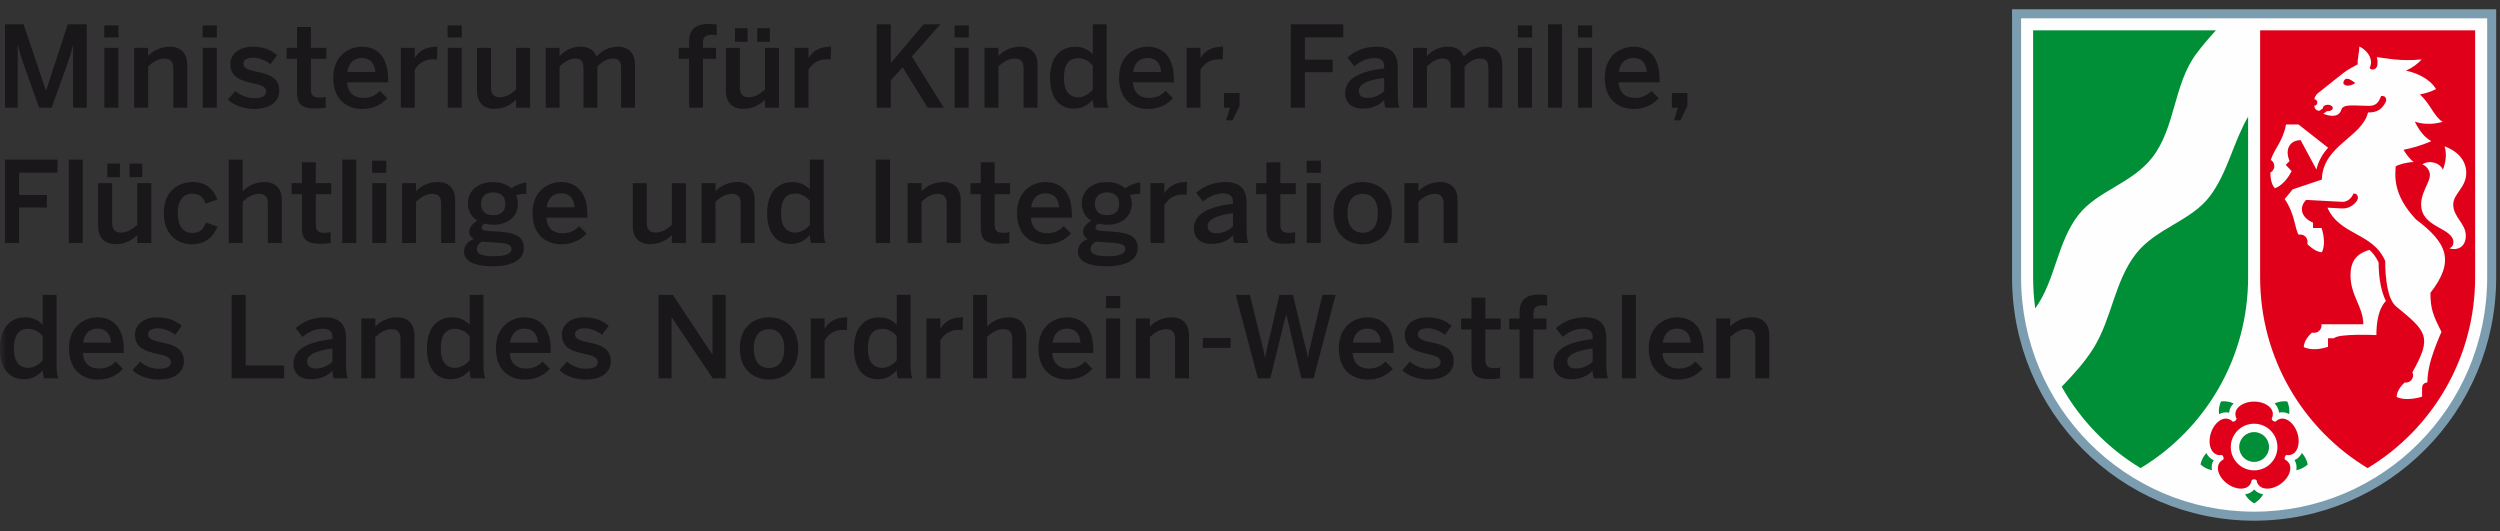
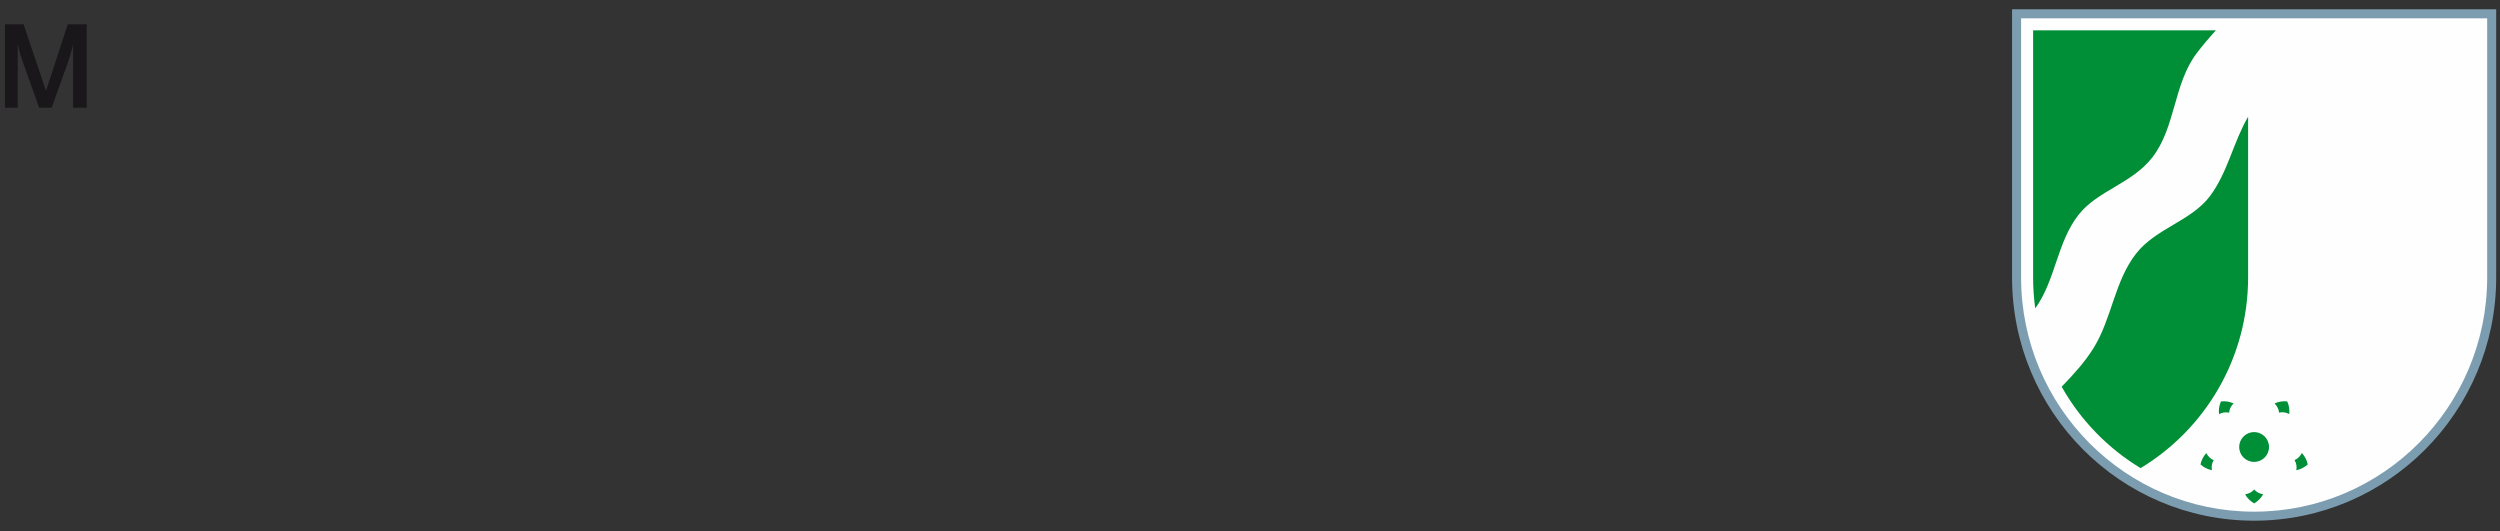
<svg xmlns="http://www.w3.org/2000/svg" xmlns:xlink="http://www.w3.org/1999/xlink" width="193" height="41" viewBox="0 0 193 41">
  <rect x="0" y="0" width="193" height="41" fill="#333333" stroke="none" />
  <defs>
-     <polygon id="nrw_ministerium-a" points="0 89.37 192.706 89.37 192.706 0 0 0" />
-   </defs>
+     </defs>
  <g fill="none" fill-rule="evenodd" transform="translate(0 -35)">
    <path fill="#FEFEFE" d="M174.018,75.012 C163.802,75.012 155.516,66.684 155.516,56.414 L155.516,35.902 L192.52,35.902 L192.52,56.414 C192.52,66.684 184.234,75.012 174.018,75.012" />
    <path fill="#7C9DB0" d="M192.706,35.717 L192.706,56.413 C192.706,66.785 184.338,75.197 174.018,75.197 C163.7,75.197 155.33,66.785 155.33,56.413 L155.33,35.717 L192.706,35.717 Z M192.01,56.413 C192.01,66.405 183.948,74.501 174.018,74.501 C164.088,74.501 156.028,66.405 156.028,56.413 L156.028,36.413 L192.01,36.413 L192.01,56.413 Z" />
    <path fill="#008F36" d="M174.718,73.158 C174.552,73.452 174.31,73.696 174.018,73.862 C173.728,73.696 173.486,73.454 173.32,73.162 C173.594,73.12 173.842,73.006 174.022,72.788 C174.2,72.998 174.446,73.114 174.718,73.158 L174.718,73.158 Z M170.76,71.3 C170.432,71.234 170.126,71.08 169.878,70.854 C169.946,70.526 170.102,70.222 170.328,69.976 C170.452,70.22 170.636,70.42 170.896,70.524 C170.748,70.762 170.716,71.03 170.76,71.3 L170.76,71.3 Z M171.308,66.97 C171.268,66.634 171.322,66.294 171.46,65.988 C171.794,65.952 172.13,66.006 172.436,66.144 C172.238,66.338 172.106,66.578 172.09,66.86 C171.82,66.794 171.554,66.844 171.308,66.97 L171.308,66.97 Z M175.598,66.146 C175.902,66.006 176.242,65.952 176.576,65.988 C176.714,66.294 176.768,66.632 176.728,66.964 C176.484,66.838 176.216,66.786 175.942,66.856 C175.922,66.58 175.79,66.342 175.598,66.146 L175.598,66.146 Z M177.704,69.972 C177.932,70.218 178.09,70.524 178.158,70.854 C177.91,71.08 177.604,71.234 177.276,71.302 C177.322,71.03 177.288,70.758 177.138,70.52 C177.392,70.414 177.578,70.216 177.704,69.972 L177.704,69.972 Z M174.018,70.66 C173.382,70.66 172.866,70.146 172.866,69.51 C172.866,68.874 173.382,68.358 174.018,68.358 C174.654,68.358 175.168,68.874 175.168,69.51 C175.168,70.146 174.654,70.66 174.018,70.66 L174.018,70.66 Z M156.956,37.342 L171.07,37.342 C170.546,37.918 170.034,38.508 169.566,39.134 C167.788,41.508 167.962,44.822 166.166,47.144 C164.596,49.176 161.934,49.706 160.464,51.582 C158.798,53.71 158.69,56.632 157.12,58.808 C157.012,58.024 156.956,57.226 156.956,56.414 L156.956,37.342 Z M173.554,44.008 L173.554,56.414 C173.554,62.67 170.224,68.14 165.254,71.138 C162.724,69.61 160.618,67.442 159.162,64.856 C160.064,63.916 160.948,62.962 161.638,61.844 C163.038,59.572 163.248,56.694 164.908,54.576 C166.446,52.614 169.16,52.07 170.606,50.142 C171.984,48.304 172.408,45.976 173.554,44.008 L173.554,44.008 Z" />
-     <path fill="#E1001A" d="M174.482,37.342 L191.08,37.342 L191.08,56.414 C191.08,62.67 187.75,68.14 182.782,71.138 C177.812,68.14 174.482,62.67 174.482,56.414 L174.482,37.342 Z M190.394,48.36 C190.394,49.474 189.39,49.956 189.39,50.786 C189.39,51.77 190.36,52.244 190.36,53.192 C190.36,54.174 189.59,54.34 189.09,54.17 C189.09,54.17 189.402,54.094 189.402,53.712 C189.402,52.55 186.912,52.612 186.912,50.786 C186.912,49.832 187.59,49.072 187.59,48.508 C187.59,48.222 187.374,47.818 187.006,47.692 C187.516,47.33 188.37,47.552 188.59,48.104 C188.768,47.644 188.93,46.96 188.722,46.294 C189.892,46.742 190.392,47.504 190.394,48.356 L190.394,48.36 Z M180.898,41.42 C181.158,41.856 181.824,41.42 181.824,41.42 C181.824,41.42 181.018,40.656 180.898,41.42 L180.898,41.42 Z M185.024,65.65 C185.024,65.074 185.588,64.576 185.646,64.528 C185.674,64.534 185.702,64.536 185.732,64.536 C186.04,64.536 186.29,64.286 186.29,63.976 C186.29,63.892 186.272,63.812 186.238,63.74 C187.772,61.004 187.366,60.606 184.988,58.664 C184.338,58.132 184.138,56.578 184.138,55.15 C183.192,52.942 180.64,53.198 179.678,51.032 L180.794,51.092 C181.366,51.122 181.768,50.776 181.958,50.492 C182.136,50.226 181.96,49.862 181.674,49.96 C181.544,50.318 181.194,50.602 180.806,50.582 L178.034,50.432 C177.484,50.98 177.602,51.774 178.566,52.188 L178.566,52.602 L179.228,52.602 C179.462,53.35 179.472,54.02 179.252,54.472 C178.726,54.472 178.13,53.842 178.13,53.842 C178.132,53.776 178.14,53.722 178.14,53.666 C178.14,53.356 177.89,53.106 177.58,53.106 C177.538,53.106 177.494,53.112 177.454,53.12 C177.14,52.622 177.19,51.554 176.378,50.368 L176.994,49.618 L179.246,48.862 C179.31,46.222 182.344,45.612 182.81,43.684 C183.46,43.684 183.864,43.49 184.178,42.874 C184.26,42.714 184.222,42.34 183.816,42.42 C183.59,43.06 183.288,43.172 182.87,43.172 C181.776,43.172 180.894,42.988 180.748,43.476 C180.5,44.296 179.362,43.782 179.362,43.782 L179.64,43.578 C179.662,43.582 179.686,43.582 179.71,43.582 C179.92,43.582 180.092,43.472 180.092,43.334 C180.092,43.198 179.92,43.086 179.71,43.086 C179.5,43.086 179.328,43.198 179.328,43.334 C179.328,43.342 179.328,43.352 179.33,43.36 L179.068,43.55 C178.732,43.55 178.674,43.286 178.664,43.16 C178.798,43.16 178.898,43.05 178.898,42.914 C178.898,42.776 178.798,42.666 178.674,42.666 C178.68,42.566 178.736,42.358 178.978,42.166 L180.922,40.622 C181.204,40.398 181.766,40.098 182.016,39.968 C181.984,39.546 182.144,38.988 182.144,38.592 C182.144,38.592 182.716,38.838 182.952,39.394 C183.124,39.804 183.014,40.06 182.938,40.262 C183.044,40.428 183.484,40.428 183.536,40.004 C183.556,39.836 183.554,39.638 183.49,39.41 C184.246,39.492 185.312,39.752 186.95,39.586 C186.618,39.97 186.192,40.248 185.742,40.45 C186.558,40.642 187.562,41.044 188.062,41.88 C187.67,42.08 187.24,42.21 186.814,42.294 C187.596,42.974 187.902,43.994 188.572,44.408 C187.704,44.648 186.988,44.58 186.424,44.39 C186.696,44.946 187.118,45.596 187.696,45.892 C186.91,46.246 186.142,46.448 185.55,46.564 C185.736,46.874 186.008,47.256 186.34,47.508 C185.728,47.53 185.236,47.702 184.952,47.828 C184.9,48.542 184.704,50.026 186.516,51.94 C188.932,53.766 189.534,55.15 187.63,57.606 C187.63,58.85 187.838,59.35 188.482,60.62 C188.428,60.744 188.162,61.342 187.898,62.074 C187.61,62.874 187.394,63.754 187.394,64.526 C187.394,64.526 186.984,64.524 186.984,64.96 L186.984,65.622 C186.232,65.856 185.47,65.866 185.024,65.65 L185.024,65.65 Z M175.624,49.534 C175.276,49.19 175.272,48.45 175.274,48.318 C175.324,48.292 175.37,48.258 175.41,48.218 C175.63,48 175.63,47.644 175.41,47.426 C175.378,47.394 175.342,47.366 175.304,47.342 C175.618,46.412 176.232,45.93 176.482,44.61 L177.444,44.61 L179.73,46.404 C179.322,46.864 178.986,47.402 178.828,48.086 L177.61,45.82 C176.828,45.82 176.35,46.468 176.754,47.432 L176.46,47.728 L176.914,48.208 C176.574,48.878 176.122,49.346 175.624,49.534 L175.624,49.534 Z M179.208,60.032 L182.448,60.032 C182.448,58.698 181.458,57.822 181.458,56.26 C181.458,55.238 181.858,54.596 182.924,54.29 C183.19,54.53 183.43,54.838 183.628,55.26 C183.636,56.628 183.866,57.566 184.192,58.246 C184.192,58.246 183.456,58.806 183.456,60.868 C183.456,60.868 180.532,60.734 180.182,61.114 L179.722,61.114 L179.722,61.774 C179.002,62.012 178.332,62.02 177.852,61.798 C177.852,61.212 178.482,60.678 178.482,60.678 C178.548,60.682 178.602,60.69 178.658,60.69 C178.966,60.69 179.218,60.44 179.218,60.13 C179.218,60.098 179.214,60.064 179.208,60.032 L179.208,60.032 Z M171.956,72.348 C171.2,71.798 170.916,70.844 171.644,70.476 C171.692,70.348 171.644,70.198 171.53,70.124 C170.724,70.254 170.392,69.316 170.682,68.426 C170.97,67.536 171.79,66.972 172.364,67.55 C172.502,67.558 172.63,67.466 172.666,67.332 C172.294,66.606 173.084,66.002 174.018,66.002 C174.952,66.002 175.744,66.606 175.37,67.332 C175.406,67.466 175.534,67.558 175.672,67.55 C176.246,66.972 177.066,67.536 177.354,68.426 C177.644,69.316 177.312,70.254 176.506,70.124 C176.392,70.198 176.344,70.348 176.392,70.476 C177.12,70.844 176.836,71.798 176.08,72.348 C175.324,72.898 174.328,72.872 174.204,72.066 C174.098,71.98 173.94,71.98 173.832,72.066 C173.708,72.872 172.712,72.898 171.956,72.348 L171.956,72.348 Z M175.818,69.51 C175.818,70.504 175.012,71.312 174.018,71.312 C173.024,71.312 172.216,70.504 172.216,69.51 C172.216,68.516 173.024,67.71 174.018,67.71 C175.012,67.71 175.818,68.516 175.818,69.51 L175.818,69.51 Z" />
    <path fill="#1A171B" d="M0.383,36.875 L1.819,36.875 L3.543,41.985 L3.561,41.985 L5.231,36.875 L6.695,36.875 L6.695,43.317 L5.641,43.317 L5.641,38.511 L5.623,38.511 C5.527,38.955 5.389,39.373 5.241,39.827 L3.987,43.317 L3.021,43.317 L1.775,39.827 C1.619,39.365 1.523,39.087 1.385,38.469 L1.367,38.469 L1.367,43.317 L0.383,43.317 L0.383,36.875 Z" />
    <mask id="nrw_ministerium-b" fill="#fff">
      <use xlink:href="#nrw_ministerium-a" />
    </mask>
    <path fill="#1A171B" d="M8.058 43.316L9.138 43.316 9.138 38.694 8.058 38.694 8.058 43.316zM8.048 37.894L9.144 37.894 9.144 36.962 8.048 36.962 8.048 37.894zM10.356 38.694L11.436 38.694 11.436 39.32C11.732 39.008 12.288 38.606 13.124 38.606 13.934 38.606 14.456 39.086 14.456 40L14.456 43.316 13.376 43.316 13.376 40.27C13.376 39.756 13.16 39.522 12.69 39.522 12.218 39.522 11.828 39.764 11.436 40.122L11.436 43.316 10.356 43.316 10.356 38.694zM15.654 43.316L16.734 43.316 16.734 38.694 15.654 38.694 15.654 43.316zM15.646 37.894L16.742 37.894 16.742 36.962 15.646 36.962 15.646 37.894zM17.59 42.681L18.174 42.029C18.522 42.325 19.036 42.577 19.628 42.577 20.202 42.577 20.55 42.429 20.55 42.045 20.55 41.671 20.08 41.557 19.522 41.427 18.73 41.245 17.782 41.035 17.782 39.965 17.782 39.155 18.478 38.607 19.496 38.607 20.376 38.607 20.916 38.859 21.394 39.259L20.88 39.957C20.542 39.677 19.992 39.451 19.574 39.451 18.982 39.451 18.792 39.661 18.792 39.921 18.792 40.295 19.252 40.409 19.802 40.531 20.594 40.705 21.56 40.905 21.56 41.985 21.56 42.959 20.68 43.413 19.628 43.413 18.774 43.413 18.008 43.107 17.59 42.681M22.93 42.107L22.93 39.547 22.13 39.547 22.13 38.695 22.93 38.695 22.93 37.083 24 37.083 24 38.695 25.194 38.695 25.194 39.547 24 39.547 24 41.837C24 42.333 24.148 42.533 24.68 42.533 24.836 42.533 25.036 42.507 25.142 42.473L25.142 43.317C25.028 43.343 24.628 43.379 24.358 43.379 23.182 43.379 22.93 42.943 22.93 42.107M28.978 40.557C28.918 39.851 28.568 39.477 27.924 39.477 27.402 39.477 26.924 39.773 26.82 40.557L28.978 40.557zM25.73 41.009C25.73 39.251 26.976 38.607 27.934 38.607 28.97 38.607 29.962 39.225 29.962 41.105L29.962 41.357 26.802 41.357C26.846 42.193 27.358 42.559 28.038 42.559 28.638 42.559 28.986 42.359 29.334 42.019L29.9 42.577C29.422 43.107 28.786 43.413 27.96 43.413 26.802 43.413 25.73 42.707 25.73 41.009L25.73 41.009zM30.945 38.694L32.015 38.694 32.015 39.452 32.033 39.452C32.321 38.99 32.817 38.606 33.695 38.606L33.765 38.606 33.731 39.59C33.679 39.582 33.505 39.574 33.443 39.574 32.755 39.574 32.321 39.896 32.015 40.392L32.015 43.316 30.945 43.316 30.945 38.694zM34.564 43.316L35.644 43.316 35.644 38.694 34.564 38.694 34.564 43.316zM34.554 37.894L35.65 37.894 35.65 36.962 34.554 36.962 34.554 37.894zM36.825 42.011L36.825 38.695 37.905 38.695 37.905 41.759C37.905 42.273 38.123 42.507 38.593 42.507 39.063 42.507 39.455 42.263 39.845 41.907L39.845 38.695 40.925 38.695 40.925 43.317 39.845 43.317 39.845 42.691C39.549 43.003 38.993 43.403 38.157 43.403 37.347 43.403 36.825 42.925 36.825 42.011M42.134 38.694L43.204 38.694 43.204 39.33C43.562 38.938 44.084 38.606 44.79 38.606 45.564 38.606 45.868 38.912 46.052 39.364 46.418 38.964 46.966 38.606 47.67 38.606 48.61 38.606 49.02 39.172 49.02 40L49.02 43.316 47.95 43.316 47.95 40.27C47.95 39.756 47.802 39.522 47.296 39.522 46.862 39.522 46.512 39.764 46.112 40.122L46.112 43.316 45.042 43.316 45.042 40.27C45.042 39.756 44.894 39.522 44.388 39.522 43.962 39.522 43.606 39.764 43.204 40.122L43.204 43.316 42.134 43.316 42.134 38.694zM53.198 39.547L52.398 39.547 52.398 38.693 53.198 38.693 53.198 38.223C53.198 37.449 53.52 36.849 54.696 36.849 54.896 36.849 55.252 36.883 55.33 36.891L55.33 37.719C55.262 37.701 55.088 37.685 54.966 37.685 54.582 37.685 54.268 37.789 54.268 38.285L54.268 38.693 55.278 38.693 55.278 39.547 54.268 39.547 54.268 43.317 53.198 43.317 53.198 39.547zM58.456 38.232L59.44 38.232 59.44 37.178 58.456 37.178 58.456 38.232zM56.742 38.232L57.716 38.232 57.716 37.178 56.742 37.178 56.742 38.232zM56.036 42.01L56.036 38.694 57.116 38.694 57.116 41.758C57.116 42.272 57.334 42.506 57.804 42.506 58.274 42.506 58.666 42.262 59.056 41.906L59.056 38.694 60.136 38.694 60.136 43.316 59.056 43.316 59.056 42.69C58.76 43.002 58.204 43.404 57.368 43.404 56.558 43.404 56.036 42.924 56.036 42.01L56.036 42.01zM61.345 38.694L62.415 38.694 62.415 39.452 62.433 39.452C62.721 38.99 63.217 38.606 64.095 38.606L64.165 38.606 64.131 39.59C64.079 39.582 63.905 39.574 63.843 39.574 63.155 39.574 62.721 39.896 62.415 40.392L62.415 43.316 61.345 43.316 61.345 38.694z" mask="url(#nrw_ministerium-b)" />
    <polygon fill="#1A171B" points="67.682 36.875 68.77 36.875 68.77 39.869 71.304 36.875 72.592 36.875 70.398 39.357 72.862 43.317 71.616 43.317 69.684 40.191 68.77 41.201 68.77 43.317 67.682 43.317" mask="url(#nrw_ministerium-b)" />
    <path fill="#1A171B" d="M73.7 43.316L74.78 43.316 74.78 38.694 73.7 38.694 73.7 43.316zM73.692 37.894L74.788 37.894 74.788 36.962 73.692 36.962 73.692 37.894zM75.999 38.694L77.079 38.694 77.079 39.32C77.375 39.008 77.931 38.606 78.767 38.606 79.577 38.606 80.099 39.086 80.099 40L80.099 43.316 79.019 43.316 79.019 40.27C79.019 39.756 78.803 39.522 78.333 39.522 77.861 39.522 77.471 39.764 77.079 40.122L77.079 43.316 75.999 43.316 75.999 38.694zM84.363 41.924L84.363 40.07C84.075 39.696 83.657 39.496 83.275 39.496 82.465 39.496 82.135 40.018 82.135 41.044 82.135 42.02 82.553 42.508 83.241 42.508 83.685 42.508 84.111 42.228 84.363 41.924M81.063 41.018C81.063 39.416 81.855 38.608 83.039 38.608 83.537 38.608 84.023 38.808 84.363 39.19L84.363 36.874 85.433 36.874 85.433 42.186C85.433 42.742 85.469 43.082 85.573 43.316L84.467 43.316C84.407 43.186 84.363 42.926 84.363 42.69 84.023 43.082 83.579 43.386 82.891 43.386 81.839 43.386 81.063 42.62 81.063 41.018M89.638 40.557C89.578 39.851 89.228 39.477 88.584 39.477 88.062 39.477 87.584 39.773 87.48 40.557L89.638 40.557zM86.39 41.009C86.39 39.251 87.636 38.607 88.594 38.607 89.63 38.607 90.622 39.225 90.622 41.105L90.622 41.357 87.462 41.357C87.506 42.193 88.018 42.559 88.698 42.559 89.298 42.559 89.646 42.359 89.994 42.019L90.56 42.577C90.082 43.107 89.446 43.413 88.62 43.413 87.462 43.413 86.39 42.707 86.39 41.009L86.39 41.009zM91.604 38.694L92.676 38.694 92.676 39.452 92.692 39.452C92.98 38.99 93.476 38.606 94.356 38.606L94.426 38.606 94.39 39.59C94.338 39.582 94.164 39.574 94.104 39.574 93.416 39.574 92.98 39.896 92.676 40.392L92.676 43.316 91.604 43.316 91.604 38.694z" mask="url(#nrw_ministerium-b)" />
    <polygon fill="#1A171B" points="94.957 43.317 94.495 43.317 94.495 42.185 95.697 42.185 95.697 43.169 95.149 44.291 94.653 44.291" mask="url(#nrw_ministerium-b)" />
    <polygon fill="#1A171B" points="99.648 36.875 103.704 36.875 103.704 37.885 100.736 37.885 100.736 39.609 102.886 39.609 102.886 40.575 100.736 40.575 100.736 43.317 99.648 43.317" mask="url(#nrw_ministerium-b)" />
    <path fill="#1A171B" d="M106.858 42.028L106.858 41.01C105.578 41.184 104.9 41.496 104.9 42.002 104.9 42.368 105.152 42.56 105.544 42.56 106.092 42.56 106.518 42.35 106.858 42.028M103.846 42.202C103.846 41.2 104.7 40.53 106.858 40.286L106.858 40.148C106.858 39.686 106.614 39.486 106.1 39.486 105.456 39.486 104.934 39.8 104.542 40.112L104.02 39.442C104.516 38.99 105.292 38.606 106.248 38.606 107.484 38.606 107.912 39.198 107.912 40.278L107.912 42.184C107.912 42.742 107.946 43.082 108.042 43.316L106.962 43.316C106.902 43.124 106.858 42.986 106.858 42.724 106.388 43.204 105.84 43.386 105.152 43.386 104.404 43.386 103.846 42.968 103.846 42.202M109.088 38.694L110.158 38.694 110.158 39.33C110.516 38.938 111.038 38.606 111.742 38.606 112.518 38.606 112.822 38.912 113.006 39.364 113.37 38.964 113.92 38.606 114.624 38.606 115.564 38.606 115.974 39.172 115.974 40L115.974 43.316 114.902 43.316 114.902 40.27C114.902 39.756 114.754 39.522 114.25 39.522 113.814 39.522 113.466 39.764 113.066 40.122L113.066 43.316 111.996 43.316 111.996 40.27C111.996 39.756 111.848 39.522 111.342 39.522 110.916 39.522 110.56 39.764 110.158 40.122L110.158 43.316 109.088 43.316 109.088 38.694zM117.19 43.316L118.27 43.316 118.27 38.694 117.19 38.694 117.19 43.316zM117.182 37.894L118.278 37.894 118.278 36.962 117.182 36.962 117.182 37.894z" mask="url(#nrw_ministerium-b)" />
    <polygon fill="#1A171B" points="119.508 43.316 120.588 43.316 120.588 36.874 119.508 36.874" mask="url(#nrw_ministerium-b)" />
-     <path fill="#1A171B" d="M121.826 43.316L122.906 43.316 122.906 38.694 121.826 38.694 121.826 43.316zM121.818 37.894L122.914 37.894 122.914 36.962 121.818 36.962 121.818 37.894zM127.136 40.557C127.076 39.851 126.726 39.477 126.082 39.477 125.56 39.477 125.082 39.773 124.978 40.557L127.136 40.557zM123.888 41.009C123.888 39.251 125.134 38.607 126.092 38.607 127.128 38.607 128.12 39.225 128.12 41.105L128.12 41.357 124.958 41.357C125.002 42.193 125.516 42.559 126.196 42.559 126.796 42.559 127.144 42.359 127.492 42.019L128.058 42.577C127.58 43.107 126.944 43.413 126.118 43.413 124.958 43.413 123.888 42.707 123.888 41.009L123.888 41.009z" mask="url(#nrw_ministerium-b)" />
    <polygon fill="#1A171B" points="129.531 43.317 129.069 43.317 129.069 42.185 130.271 42.185 130.271 43.169 129.723 44.291 129.227 44.291" mask="url(#nrw_ministerium-b)" />
    <polygon fill="#1A171B" points=".383 47.321 4.439 47.321 4.439 48.331 1.471 48.331 1.471 50.055 3.621 50.055 3.621 51.021 1.471 51.021 1.471 53.763 .383 53.763" mask="url(#nrw_ministerium-b)" />
    <polygon fill="#1A171B" points="5.308 53.762 6.388 53.762 6.388 47.32 5.308 47.32" mask="url(#nrw_ministerium-b)" />
    <path fill="#1A171B" d="M9.998 48.678L10.982 48.678 10.982 47.624 9.998 47.624 9.998 48.678zM8.282 48.678L9.258 48.678 9.258 47.624 8.282 47.624 8.282 48.678zM7.578 52.456L7.578 49.14 8.656 49.14 8.656 52.204C8.656 52.718 8.874 52.952 9.344 52.952 9.814 52.952 10.206 52.708 10.598 52.352L10.598 49.14 11.678 49.14 11.678 53.762 10.598 53.762 10.598 53.136C10.302 53.448 9.746 53.85 8.91 53.85 8.1 53.85 7.578 53.37 7.578 52.456L7.578 52.456zM12.646 51.456C12.646 49.688 13.838 49.054 14.866 49.054 16.014 49.054 16.502 49.688 16.782 50.402L15.876 50.724C15.692 50.202 15.362 49.95 14.848 49.95 14.24 49.95 13.726 50.35 13.726 51.456 13.726 52.44 14.126 52.98 14.832 52.98 15.318 52.98 15.658 52.832 15.91 52.178L16.798 52.5C16.468 53.24 15.92 53.858 14.804 53.858 13.734 53.858 12.646 53.144 12.646 51.456M17.659 47.321L18.739 47.321 18.739 49.767C19.035 49.453 19.591 49.053 20.427 49.053 21.237 49.053 21.759 49.533 21.759 50.447L21.759 53.763 20.679 53.763 20.679 50.717C20.679 50.203 20.463 49.967 19.993 49.967 19.521 49.967 19.131 50.211 18.739 50.569L18.739 53.763 17.659 53.763 17.659 47.321zM23.309 52.552L23.309 49.992 22.509 49.992 22.509 49.14 23.309 49.14 23.309 47.53 24.379 47.53 24.379 49.14 25.573 49.14 25.573 49.992 24.379 49.992 24.379 52.282C24.379 52.778 24.527 52.978 25.059 52.978 25.215 52.978 25.415 52.952 25.521 52.918L25.521 53.762C25.407 53.788 25.007 53.822 24.737 53.822 23.561 53.822 23.309 53.388 23.309 52.552" mask="url(#nrw_ministerium-b)" />
    <polygon fill="#1A171B" points="26.42 53.762 27.5 53.762 27.5 47.32 26.42 47.32" mask="url(#nrw_ministerium-b)" />
    <path fill="#1A171B" d="M28.738 53.762L29.818 53.762 29.818 49.14 28.738 49.14 28.738 53.762zM28.728 48.34L29.824 48.34 29.824 47.408 28.728 47.408 28.728 48.34zM31.036 49.14L32.116 49.14 32.116 49.766C32.412 49.454 32.968 49.052 33.804 49.052 34.614 49.052 35.136 49.532 35.136 50.446L35.136 53.762 34.056 53.762 34.056 50.716C34.056 50.202 33.84 49.968 33.37 49.968 32.898 49.968 32.508 50.21 32.116 50.568L32.116 53.762 31.036 53.762 31.036 49.14zM39.012 50.742C39.012 50.168 38.682 49.854 38.072 49.854 37.48 49.854 37.132 50.176 37.132 50.742 37.132 51.308 37.488 51.612 38.08 51.612 38.664 51.612 39.012 51.308 39.012 50.742M39.49 54.242C39.49 53.91 39.256 53.788 38.316 53.728L37.514 53.676C37.418 53.676 37.332 53.668 37.236 53.65 36.932 53.788 36.81 54.006 36.81 54.242 36.81 54.65 37.28 54.782 38.22 54.782 39.004 54.782 39.49 54.572 39.49 54.242M35.826 54.424C35.826 53.962 36.114 53.632 36.584 53.45 36.348 53.328 36.226 53.136 36.226 52.884 36.226 52.536 36.504 52.248 36.854 52.04 36.382 51.744 36.122 51.274 36.122 50.708 36.122 49.758 36.854 49.054 38.064 49.054 38.698 49.054 39.168 49.262 39.482 49.54 39.778 49.306 40.248 49.122 40.632 49.088L40.632 49.958C40.422 49.958 40.126 49.984 39.822 50.08 39.926 50.246 39.986 50.464 39.986 50.708 39.986 51.674 39.264 52.352 38.064 52.352 37.802 52.352 37.646 52.318 37.418 52.256 37.28 52.336 37.184 52.43 37.184 52.552 37.184 52.736 37.306 52.796 37.714 52.832L38.534 52.884C39.9 52.97 40.44 53.336 40.44 54.146 40.44 55.094 39.482 55.556 38.054 55.556 36.462 55.556 35.826 55.094 35.826 54.424M44.358 51.003C44.298 50.297 43.948 49.923 43.304 49.923 42.782 49.923 42.304 50.219 42.2 51.003L44.358 51.003zM41.11 51.455C41.11 49.697 42.356 49.053 43.314 49.053 44.35 49.053 45.342 49.671 45.342 51.551L45.342 51.803 42.182 51.803C42.226 52.639 42.738 53.005 43.418 53.005 44.018 53.005 44.366 52.805 44.714 52.465L45.28 53.023C44.802 53.553 44.166 53.859 43.34 53.859 42.182 53.859 41.11 53.153 41.11 51.455L41.11 51.455zM48.849 52.457L48.849 49.141 49.929 49.141 49.929 52.205C49.929 52.719 50.147 52.953 50.617 52.953 51.087 52.953 51.479 52.709 51.869 52.353L51.869 49.141 52.949 49.141 52.949 53.763 51.869 53.763 51.869 53.135C51.573 53.449 51.017 53.849 50.181 53.849 49.371 53.849 48.849 53.371 48.849 52.457M54.159 49.14L55.239 49.14 55.239 49.766C55.535 49.454 56.091 49.052 56.927 49.052 57.737 49.052 58.259 49.532 58.259 50.446L58.259 53.762 57.179 53.762 57.179 50.716C57.179 50.202 56.963 49.968 56.493 49.968 56.021 49.968 55.631 50.21 55.239 50.568L55.239 53.762 54.159 53.762 54.159 49.14zM62.522 52.37L62.522 50.516C62.234 50.142 61.816 49.942 61.434 49.942 60.624 49.942 60.294 50.464 60.294 51.49 60.294 52.466 60.712 52.954 61.4 52.954 61.844 52.954 62.27 52.674 62.522 52.37M59.222 51.464C59.222 49.862 60.014 49.054 61.198 49.054 61.696 49.054 62.182 49.254 62.522 49.636L62.522 47.32 63.592 47.32 63.592 52.632C63.592 53.188 63.628 53.528 63.732 53.762L62.626 53.762C62.566 53.632 62.522 53.372 62.522 53.136 62.182 53.528 61.738 53.832 61.05 53.832 59.998 53.832 59.222 53.066 59.222 51.464" mask="url(#nrw_ministerium-b)" />
    <polygon fill="#1A171B" points="67.614 53.762 68.71 53.762 68.71 47.32 67.614 47.32" mask="url(#nrw_ministerium-b)" />
    <path fill="#1A171B" d="M70.066 49.14L71.146 49.14 71.146 49.766C71.442 49.454 71.998 49.052 72.834 49.052 73.644 49.052 74.166 49.532 74.166 50.446L74.166 53.762 73.086 53.762 73.086 50.716C73.086 50.202 72.87 49.968 72.4 49.968 71.93 49.968 71.538 50.21 71.146 50.568L71.146 53.762 70.066 53.762 70.066 49.14zM75.715 52.552L75.715 49.992 74.915 49.992 74.915 49.14 75.715 49.14 75.715 47.53 76.785 47.53 76.785 49.14 77.979 49.14 77.979 49.992 76.785 49.992 76.785 52.282C76.785 52.778 76.933 52.978 77.465 52.978 77.621 52.978 77.821 52.952 77.927 52.918L77.927 53.762C77.813 53.788 77.413 53.822 77.143 53.822 75.967 53.822 75.715 53.388 75.715 52.552M81.764 51.003C81.704 50.297 81.354 49.923 80.71 49.923 80.188 49.923 79.71 50.219 79.606 51.003L81.764 51.003zM78.516 51.455C78.516 49.697 79.762 49.053 80.72 49.053 81.756 49.053 82.748 49.671 82.748 51.551L82.748 51.803 79.588 51.803C79.632 52.639 80.144 53.005 80.824 53.005 81.424 53.005 81.772 52.805 82.12 52.465L82.686 53.023C82.208 53.553 81.572 53.859 80.746 53.859 79.588 53.859 78.516 53.153 78.516 51.455L78.516 51.455zM86.402 50.742C86.402 50.168 86.072 49.854 85.462 49.854 84.87 49.854 84.522 50.176 84.522 50.742 84.522 51.308 84.878 51.612 85.47 51.612 86.054 51.612 86.402 51.308 86.402 50.742M86.88 54.242C86.88 53.91 86.646 53.788 85.706 53.728L84.904 53.676C84.808 53.676 84.722 53.668 84.626 53.65 84.322 53.788 84.2 54.006 84.2 54.242 84.2 54.65 84.67 54.782 85.61 54.782 86.394 54.782 86.88 54.572 86.88 54.242M83.216 54.424C83.216 53.962 83.504 53.632 83.974 53.45 83.738 53.328 83.616 53.136 83.616 52.884 83.616 52.536 83.894 52.248 84.244 52.04 83.774 51.744 83.512 51.274 83.512 50.708 83.512 49.758 84.244 49.054 85.454 49.054 86.088 49.054 86.558 49.262 86.872 49.54 87.168 49.306 87.638 49.122 88.022 49.088L88.022 49.958C87.812 49.958 87.516 49.984 87.212 50.08 87.316 50.246 87.376 50.464 87.376 50.708 87.376 51.674 86.654 52.352 85.454 52.352 85.192 52.352 85.036 52.318 84.808 52.256 84.67 52.336 84.574 52.43 84.574 52.552 84.574 52.736 84.696 52.796 85.104 52.832L85.924 52.884C87.29 52.97 87.83 53.336 87.83 54.146 87.83 55.094 86.872 55.556 85.444 55.556 83.852 55.556 83.216 55.094 83.216 54.424M88.82 49.14L89.89 49.14 89.89 49.898 89.908 49.898C90.196 49.436 90.692 49.052 91.57 49.052L91.64 49.052 91.606 50.036C91.554 50.028 91.38 50.02 91.318 50.02 90.63 50.02 90.196 50.342 89.89 50.838L89.89 53.762 88.82 53.762 88.82 49.14zM95.186 52.474L95.186 51.456C93.906 51.63 93.228 51.942 93.228 52.448 93.228 52.814 93.48 53.006 93.872 53.006 94.42 53.006 94.846 52.796 95.186 52.474M92.174 52.648C92.174 51.648 93.028 50.976 95.186 50.732L95.186 50.594C95.186 50.132 94.942 49.932 94.428 49.932 93.784 49.932 93.262 50.246 92.87 50.558L92.348 49.888C92.844 49.436 93.62 49.052 94.576 49.052 95.812 49.052 96.24 49.644 96.24 50.724L96.24 52.63C96.24 53.188 96.274 53.528 96.37 53.762L95.29 53.762C95.23 53.57 95.186 53.432 95.186 53.17 94.716 53.65 94.168 53.832 93.48 53.832 92.732 53.832 92.174 53.414 92.174 52.648M97.771 52.552L97.771 49.992 96.971 49.992 96.971 49.14 97.771 49.14 97.771 47.53 98.841 47.53 98.841 49.14 100.035 49.14 100.035 49.992 98.841 49.992 98.841 52.282C98.841 52.778 98.989 52.978 99.521 52.978 99.677 52.978 99.877 52.952 99.983 52.918L99.983 53.762C99.869 53.788 99.469 53.822 99.199 53.822 98.023 53.822 97.771 53.388 97.771 52.552M100.882 53.762L101.962 53.762 101.962 49.14 100.882 49.14 100.882 53.762zM100.874 48.34L101.97 48.34 101.97 47.408 100.874 47.408 100.874 48.34zM106.375 51.456C106.375 50.594 106.009 49.968 105.199 49.968 104.425 49.968 104.023 50.524 104.023 51.456 104.023 52.336 104.381 52.962 105.199 52.962 105.975 52.962 106.375 52.404 106.375 51.456M102.945 51.456C102.945 49.75 104.067 49.054 105.199 49.054 106.323 49.054 107.455 49.75 107.455 51.456 107.455 53.144 106.323 53.858 105.199 53.858 104.077 53.858 102.945 53.144 102.945 51.456M108.422 49.14L109.502 49.14 109.502 49.766C109.798 49.454 110.354 49.052 111.19 49.052 112 49.052 112.522 49.532 112.522 50.446L112.522 53.762 111.444 53.762 111.444 50.716C111.444 50.202 111.226 49.968 110.754 49.968 110.284 49.968 109.894 50.21 109.502 50.568L109.502 53.762 108.422 53.762 108.422 49.14zM3.299 62.815L3.299 60.961C3.011 60.587 2.593 60.387 2.211 60.387 1.401 60.387 1.071 60.909 1.071 61.935 1.071 62.911 1.489 63.399 2.177 63.399 2.621 63.399 3.047 63.119 3.299 62.815M-.001 61.909C-.001 60.307.791 59.499 1.975 59.499 2.473 59.499 2.959 59.699 3.299 60.081L3.299 57.765 4.369 57.765 4.369 63.077C4.369 63.633 4.405 63.973 4.509 64.207L3.403 64.207C3.343 64.077 3.299 63.817 3.299 63.581 2.959 63.973 2.515 64.277 1.827 64.277.775 64.277-.001 63.511-.001 61.909M8.574 61.449C8.514 60.743 8.164 60.369 7.52 60.369 6.998 60.369 6.52 60.665 6.416 61.449L8.574 61.449zM5.326 61.901C5.326 60.143 6.572 59.499 7.53 59.499 8.566 59.499 9.558 60.117 9.558 61.997L9.558 62.249 6.398 62.249C6.442 63.085 6.954 63.451 7.634 63.451 8.234 63.451 8.582 63.251 8.93 62.911L9.496 63.469C9.018 63.999 8.382 64.305 7.556 64.305 6.398 64.305 5.326 63.599 5.326 61.901L5.326 61.901zM10.228 63.573L10.812 62.921C11.16 63.217 11.674 63.469 12.266 63.469 12.84 63.469 13.188 63.321 13.188 62.937 13.188 62.563 12.718 62.449 12.16 62.319 11.368 62.137 10.42 61.927 10.42 60.857 10.42 60.047 11.116 59.499 12.134 59.499 13.014 59.499 13.554 59.751 14.032 60.151L13.518 60.849C13.18 60.569 12.63 60.343 12.212 60.343 11.62 60.343 11.43 60.553 11.43 60.813 11.43 61.187 11.89 61.301 12.44 61.423 13.232 61.597 14.198 61.797 14.198 62.877 14.198 63.851 13.318 64.305 12.266 64.305 11.412 64.305 10.646 63.999 10.228 63.573" mask="url(#nrw_ministerium-b)" />
    <polygon fill="#1A171B" points="17.88 57.766 18.968 57.766 18.968 63.216 21.936 63.216 21.936 64.208 17.88 64.208" mask="url(#nrw_ministerium-b)" />
    <path fill="#1A171B" d="M25.664 62.92L25.664 61.902C24.384 62.076 23.706 62.388 23.706 62.894 23.706 63.26 23.958 63.45 24.35 63.45 24.898 63.45 25.324 63.242 25.664 62.92M22.652 63.094C22.652 62.092 23.506 61.422 25.664 61.178L25.664 61.04C25.664 60.578 25.42 60.378 24.906 60.378 24.262 60.378 23.74 60.692 23.348 61.004L22.826 60.334C23.322 59.882 24.098 59.498 25.054 59.498 26.29 59.498 26.718 60.09 26.718 61.17L26.718 63.076C26.718 63.634 26.752 63.974 26.848 64.208L25.768 64.208C25.708 64.016 25.664 63.878 25.664 63.616 25.194 64.096 24.646 64.278 23.958 64.278 23.21 64.278 22.652 63.86 22.652 63.094M27.894 59.586L28.974 59.586 28.974 60.212C29.27 59.9 29.826 59.498 30.662 59.498 31.472 59.498 31.994 59.978 31.994 60.892L31.994 64.208 30.914 64.208 30.914 61.162C30.914 60.648 30.698 60.412 30.226 60.412 29.756 60.412 29.366 60.656 28.974 61.014L28.974 64.208 27.894 64.208 27.894 59.586zM36.257 62.815L36.257 60.961C35.969 60.587 35.551 60.387 35.169 60.387 34.359 60.387 34.029 60.909 34.029 61.935 34.029 62.911 34.447 63.399 35.133 63.399 35.577 63.399 36.005 63.119 36.257 62.815M32.957 61.909C32.957 60.307 33.749 59.499 34.933 59.499 35.429 59.499 35.917 59.699 36.257 60.081L36.257 57.765 37.327 57.765 37.327 63.077C37.327 63.633 37.363 63.973 37.467 64.207L36.361 64.207C36.301 64.077 36.257 63.817 36.257 63.581 35.917 63.973 35.473 64.277 34.785 64.277 33.733 64.277 32.957 63.511 32.957 61.909M41.532 61.449C41.472 60.743 41.122 60.369 40.478 60.369 39.956 60.369 39.478 60.665 39.374 61.449L41.532 61.449zM38.284 61.901C38.284 60.143 39.53 59.499 40.488 59.499 41.524 59.499 42.516 60.117 42.516 61.997L42.516 62.249 39.356 62.249C39.4 63.085 39.912 63.451 40.592 63.451 41.192 63.451 41.54 63.251 41.888 62.911L42.454 63.469C41.976 63.999 41.34 64.305 40.514 64.305 39.356 64.305 38.284 63.599 38.284 61.901L38.284 61.901zM43.186 63.573L43.77 62.921C44.118 63.217 44.632 63.469 45.224 63.469 45.798 63.469 46.146 63.321 46.146 62.937 46.146 62.563 45.676 62.449 45.118 62.319 44.326 62.137 43.378 61.927 43.378 60.857 43.378 60.047 44.074 59.499 45.092 59.499 45.972 59.499 46.512 59.751 46.99 60.151L46.476 60.849C46.138 60.569 45.588 60.343 45.17 60.343 44.578 60.343 44.388 60.553 44.388 60.813 44.388 61.187 44.848 61.301 45.398 61.423 46.19 61.597 47.156 61.797 47.156 62.877 47.156 63.851 46.276 64.305 45.224 64.305 44.37 64.305 43.604 63.999 43.186 63.573" mask="url(#nrw_ministerium-b)" />
    <polygon fill="#1A171B" points="50.838 57.766 51.944 57.766 54.99 62.362 55.008 62.362 55.008 57.766 56.018 57.766 56.018 64.208 55.026 64.208 51.866 59.516 51.848 59.516 51.848 64.208 50.838 64.208" mask="url(#nrw_ministerium-b)" />
    <path fill="#1A171B" d="M60.544 61.901C60.544 61.039 60.178 60.413 59.368 60.413 58.594 60.413 58.194 60.969 58.194 61.901 58.194 62.781 58.55 63.407 59.368 63.407 60.144 63.407 60.544 62.849 60.544 61.901M57.114 61.901C57.114 60.195 58.238 59.499 59.368 59.499 60.492 59.499 61.624 60.195 61.624 61.901 61.624 63.589 60.492 64.303 59.368 64.303 58.246 64.303 57.114 63.589 57.114 61.901M62.592 59.586L63.662 59.586 63.662 60.344 63.68 60.344C63.968 59.882 64.464 59.498 65.342 59.498L65.412 59.498 65.378 60.482C65.326 60.474 65.152 60.466 65.09 60.466 64.402 60.466 63.968 60.788 63.662 61.284L63.662 64.208 62.592 64.208 62.592 59.586zM69.227 62.815L69.227 60.961C68.939 60.587 68.521 60.387 68.139 60.387 67.329 60.387 66.999 60.909 66.999 61.935 66.999 62.911 67.417 63.399 68.103 63.399 68.547 63.399 68.975 63.119 69.227 62.815M65.927 61.909C65.927 60.307 66.719 59.499 67.903 59.499 68.399 59.499 68.887 59.699 69.227 60.081L69.227 57.765 70.297 57.765 70.297 63.077C70.297 63.633 70.333 63.973 70.437 64.207L69.331 64.207C69.271 64.077 69.227 63.817 69.227 63.581 68.887 63.973 68.443 64.277 67.755 64.277 66.703 64.277 65.927 63.511 65.927 61.909M71.526 59.586L72.596 59.586 72.596 60.344 72.614 60.344C72.902 59.882 73.398 59.498 74.276 59.498L74.346 59.498 74.312 60.482C74.26 60.474 74.086 60.466 74.024 60.466 73.336 60.466 72.902 60.788 72.596 61.284L72.596 64.208 71.526 64.208 71.526 59.586zM75.124 57.766L76.204 57.766 76.204 60.212C76.5 59.898 77.056 59.498 77.892 59.498 78.702 59.498 79.224 59.978 79.224 60.892L79.224 64.208 78.144 64.208 78.144 61.162C78.144 60.648 77.928 60.412 77.458 60.412 76.988 60.412 76.596 60.656 76.204 61.014L76.204 64.208 75.124 64.208 75.124 57.766zM83.416 61.449C83.354 60.743 83.006 60.369 82.362 60.369 81.84 60.369 81.362 60.665 81.258 61.449L83.416 61.449zM80.168 61.901C80.168 60.143 81.414 59.499 82.372 59.499 83.408 59.499 84.4 60.117 84.4 61.997L84.4 62.249 81.24 62.249C81.284 63.085 81.796 63.451 82.476 63.451 83.076 63.451 83.424 63.251 83.772 62.911L84.338 63.469C83.86 63.999 83.224 64.305 82.398 64.305 81.24 64.305 80.168 63.599 80.168 61.901L80.168 61.901zM85.392 64.208L86.472 64.208 86.472 59.586 85.392 59.586 85.392 64.208zM85.384 58.786L86.48 58.786 86.48 57.854 85.384 57.854 85.384 58.786zM87.691 59.586L88.771 59.586 88.771 60.212C89.067 59.9 89.623 59.498 90.461 59.498 91.269 59.498 91.791 59.978 91.791 60.892L91.791 64.208 90.713 64.208 90.713 61.162C90.713 60.648 90.495 60.412 90.025 60.412 89.553 60.412 89.163 60.656 88.771 61.014L88.771 64.208 87.691 64.208 87.691 59.586z" mask="url(#nrw_ministerium-b)" />
    <polygon fill="#1A171B" points="92.856 61.858 95.006 61.858 95.006 61.092 92.856 61.092" mask="url(#nrw_ministerium-b)" />
    <path fill="#1A171B" d="M95.395 57.766L96.491 57.766 97.311 61.1C97.441 61.614 97.563 62.092 97.649 62.598L97.667 62.598C97.755 62.102 97.867 61.622 97.997 61.108L98.773 57.766 99.817 57.766 100.619 61.126C100.759 61.674 100.863 62.058 100.959 62.598L100.975 62.598C101.071 62.04 101.167 61.7 101.289 61.152L102.089 57.766 103.109 57.766 101.411 64.208 100.463 64.208 99.305 59.272 99.287 59.272 98.067 64.208 97.109 64.208 95.395 57.766zM106.603 61.449C106.543 60.743 106.193 60.369 105.549 60.369 105.027 60.369 104.549 60.665 104.445 61.449L106.603 61.449zM103.357 61.901C103.357 60.143 104.601 59.499 105.559 59.499 106.595 59.499 107.587 60.117 107.587 61.997L107.587 62.249 104.427 62.249C104.471 63.085 104.983 63.451 105.663 63.451 106.263 63.451 106.611 63.251 106.959 62.911L107.525 63.469C107.047 63.999 106.411 64.305 105.585 64.305 104.427 64.305 103.357 63.599 103.357 61.901L103.357 61.901zM108.257 63.573L108.841 62.921C109.189 63.217 109.703 63.469 110.293 63.469 110.869 63.469 111.217 63.321 111.217 62.937 111.217 62.563 110.747 62.449 110.189 62.319 109.397 62.137 108.449 61.927 108.449 60.857 108.449 60.047 109.145 59.499 110.163 59.499 111.043 59.499 111.583 59.751 112.061 60.151L111.547 60.849C111.207 60.569 110.659 60.343 110.241 60.343 109.649 60.343 109.459 60.553 109.459 60.813 109.459 61.187 109.919 61.301 110.469 61.423 111.261 61.597 112.227 61.797 112.227 62.877 112.227 63.851 111.347 64.305 110.293 64.305 109.441 64.305 108.675 63.999 108.257 63.573M113.597 62.998L113.597 60.438 112.797 60.438 112.797 59.586 113.597 59.586 113.597 57.974 114.667 57.974 114.667 59.586 115.861 59.586 115.861 60.438 114.667 60.438 114.667 62.728C114.667 63.224 114.815 63.424 115.347 63.424 115.503 63.424 115.703 63.398 115.809 63.364L115.809 64.208C115.695 64.234 115.295 64.268 115.025 64.268 113.849 64.268 113.597 63.834 113.597 62.998M117.309 60.439L116.509 60.439 116.509 59.585 117.309 59.585 117.309 59.115C117.309 58.341 117.631 57.741 118.807 57.741 119.007 57.741 119.363 57.775 119.441 57.783L119.441 58.611C119.373 58.593 119.197 58.575 119.077 58.575 118.693 58.575 118.379 58.681 118.379 59.177L118.379 59.585 119.389 59.585 119.389 60.439 118.379 60.439 118.379 64.209 117.309 64.209 117.309 60.439zM122.953 62.92L122.953 61.902C121.673 62.076 120.995 62.388 120.995 62.894 120.995 63.26 121.247 63.45 121.639 63.45 122.187 63.45 122.613 63.242 122.953 62.92M119.941 63.094C119.941 62.092 120.795 61.422 122.953 61.178L122.953 61.04C122.953 60.578 122.709 60.378 122.195 60.378 121.551 60.378 121.029 60.692 120.637 61.004L120.115 60.334C120.611 59.882 121.387 59.498 122.343 59.498 123.579 59.498 124.007 60.09 124.007 61.17L124.007 63.076C124.007 63.634 124.041 63.974 124.137 64.208L123.057 64.208C122.997 64.016 122.953 63.878 122.953 63.616 122.483 64.096 121.935 64.278 121.247 64.278 120.499 64.278 119.941 63.86 119.941 63.094" mask="url(#nrw_ministerium-b)" />
    <polygon fill="#1A171B" points="125.21 64.208 126.29 64.208 126.29 57.766 125.21 57.766" mask="url(#nrw_ministerium-b)" />
    <path fill="#1A171B" d="M130.526 61.449C130.466 60.743 130.116 60.369 129.472 60.369 128.95 60.369 128.472 60.665 128.368 61.449L130.526 61.449zM127.28 61.901C127.28 60.143 128.524 59.499 129.482 59.499 130.518 59.499 131.51 60.117 131.51 61.997L131.51 62.249 128.35 62.249C128.394 63.085 128.906 63.451 129.586 63.451 130.186 63.451 130.534 63.251 130.882 62.911L131.448 63.469C130.97 63.999 130.334 64.305 129.508 64.305 128.35 64.305 127.28 63.599 127.28 61.901L127.28 61.901zM132.493 59.586L133.573 59.586 133.573 60.212C133.869 59.9 134.425 59.498 135.261 59.498 136.071 59.498 136.593 59.978 136.593 60.892L136.593 64.208 135.513 64.208 135.513 61.162C135.513 60.648 135.295 60.412 134.825 60.412 134.355 60.412 133.965 60.656 133.573 61.014L133.573 64.208 132.493 64.208 132.493 59.586z" mask="url(#nrw_ministerium-b)" />
  </g>
</svg>